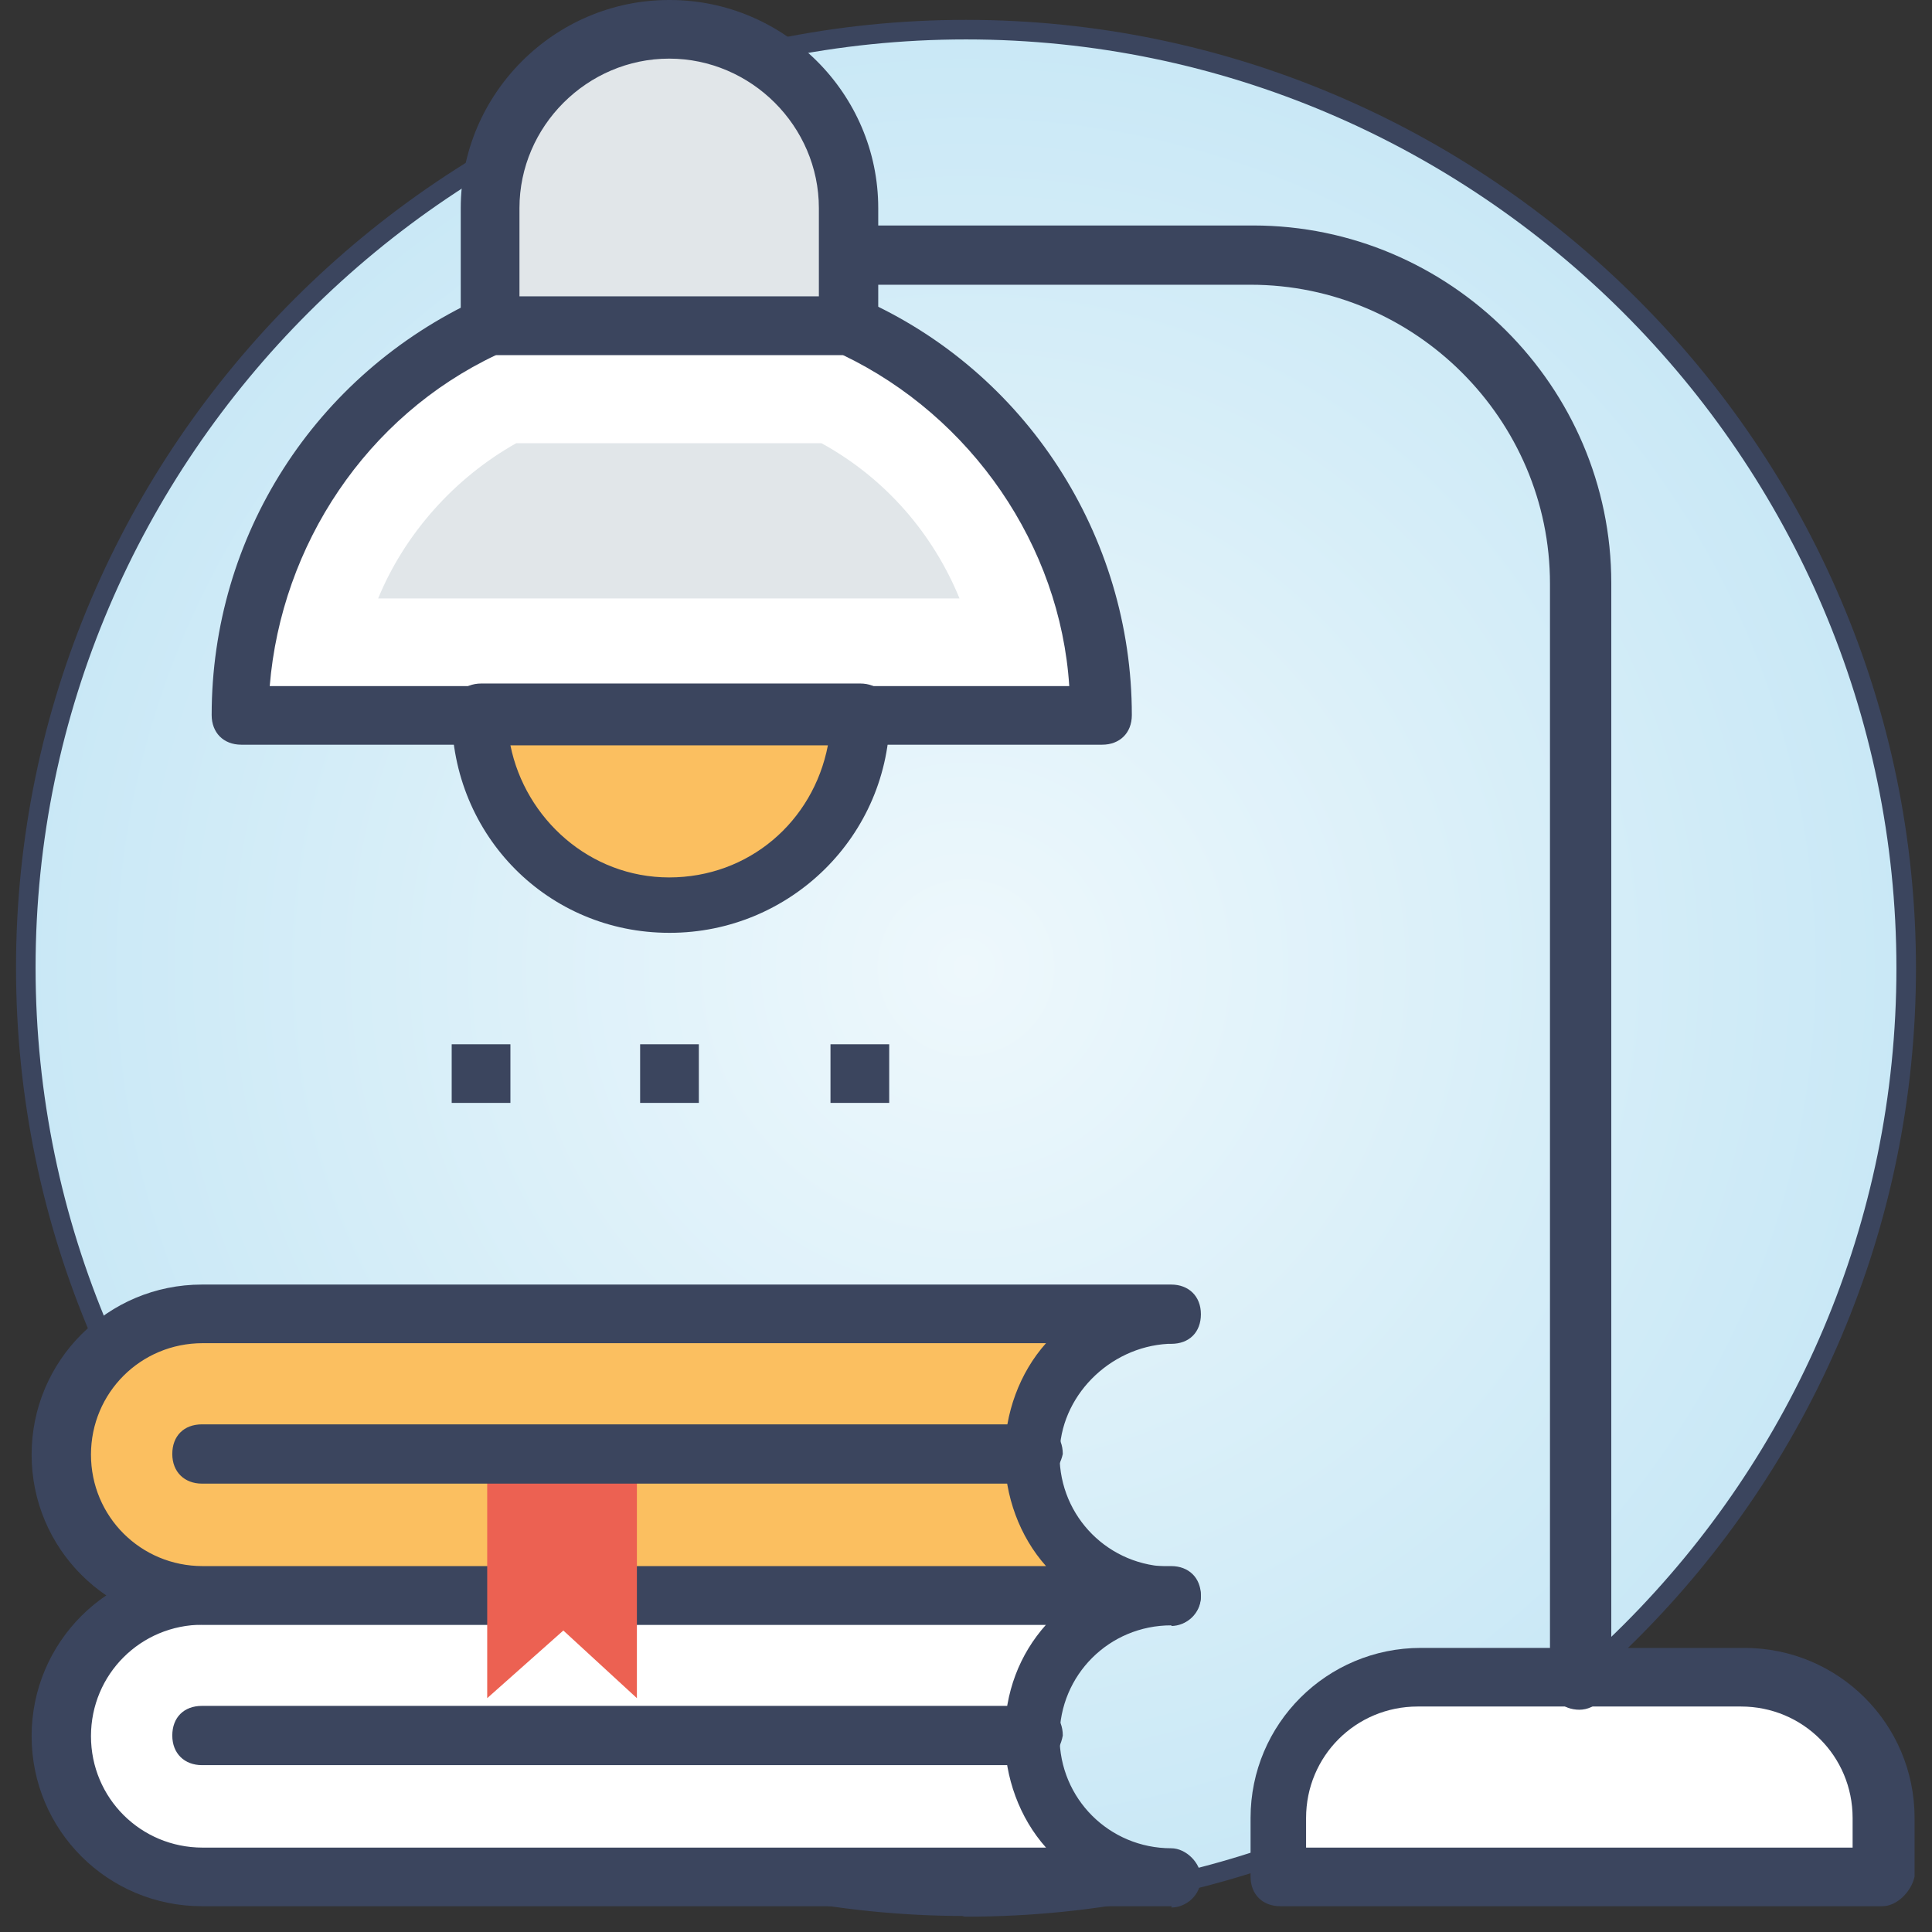
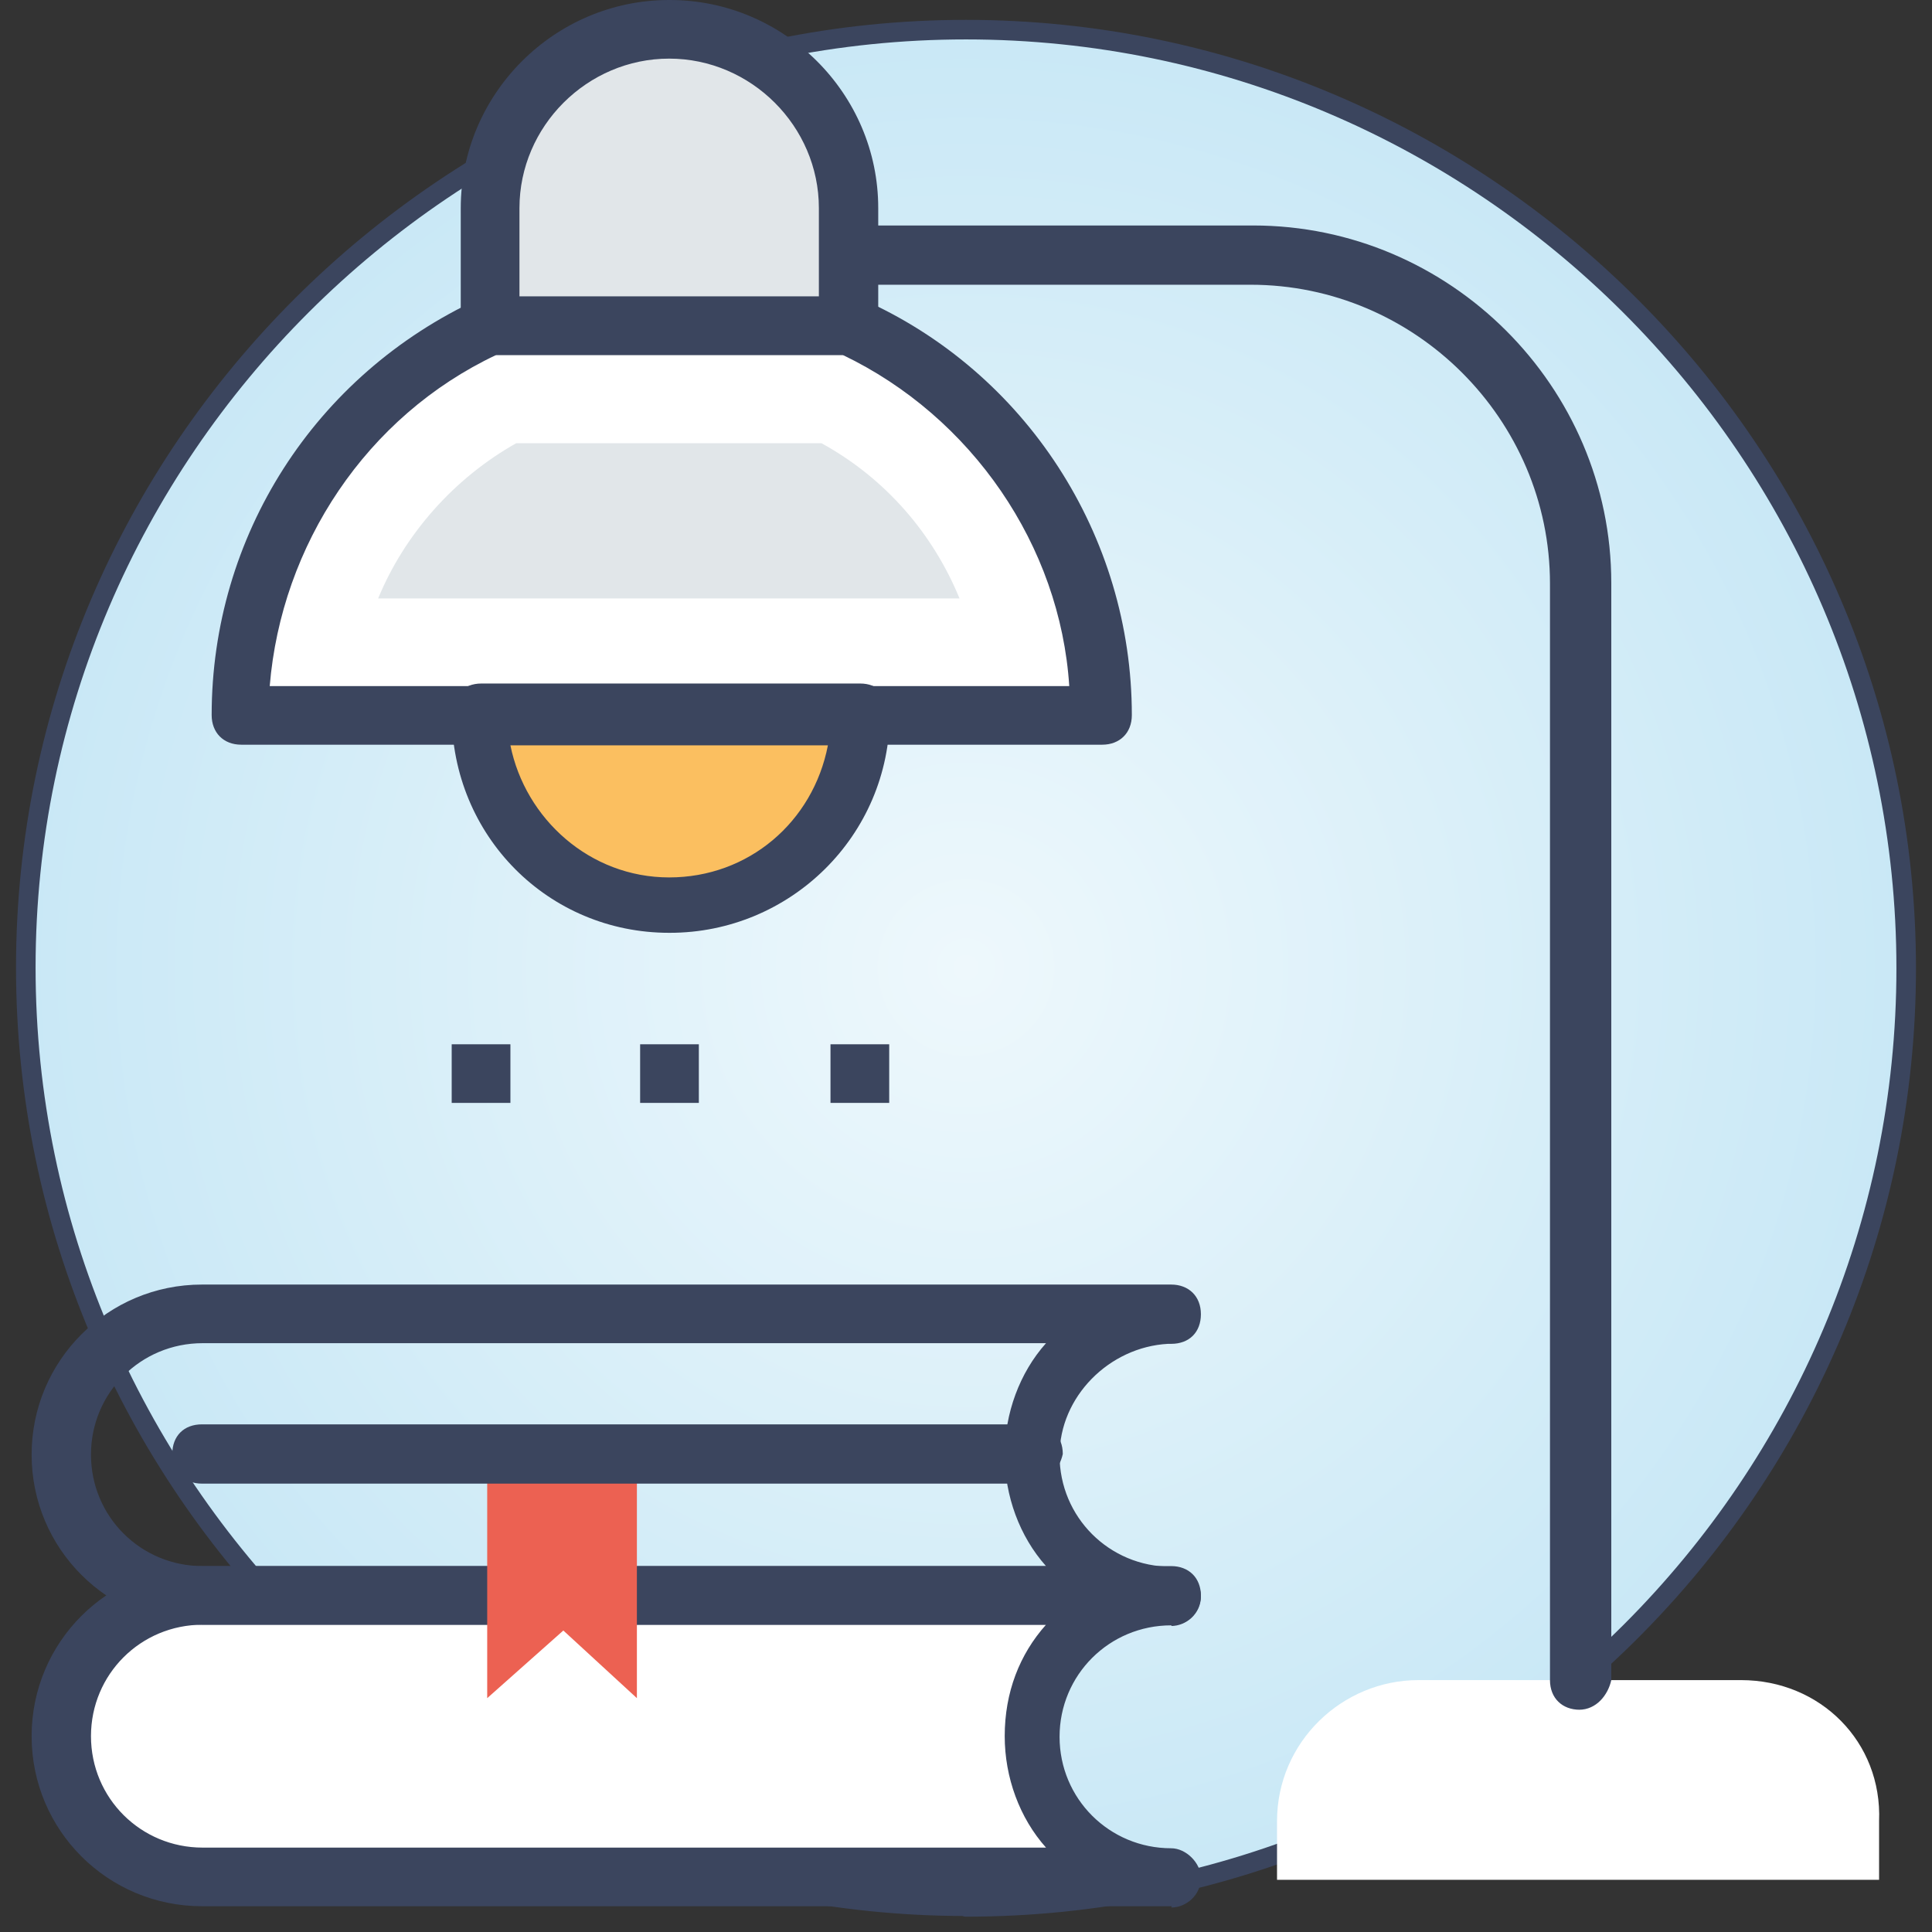
<svg xmlns="http://www.w3.org/2000/svg" width="79" height="79" viewBox="0 0 79 79" fill="none">
  <rect x="0" y="0" width="79" height="79" fill="#333333" stroke="none" />
  <g clip-path="url(#clip0_1053_425)">
    <path d="M39.5 77.946C18.365 77.946 1.055 60.666 1.055 39.566C1.055 18.466 18.365 1.212 39.5 1.212C60.635 1.212 77.945 18.492 77.945 39.592C77.945 60.692 60.767 77.973 39.5 77.973V77.946Z" fill="url(#paint0_radial_1053_425)" stroke="#3B455E" stroke-width="0.8" stroke-linecap="round" stroke-linejoin="round" />
    <path d="M20.871 42.701H18.47V45.098H20.871V42.701Z" fill="#3B455E" />
-     <path d="M28.576 42.701H26.175V45.098H28.576V42.701Z" fill="#3B455E" />
+     <path d="M28.576 42.701H26.175V45.098H28.576V42.701" fill="#3B455E" />
    <path d="M36.36 42.701H33.959V45.098H36.36V42.701Z" fill="#3B455E" />
    <path d="M71.216 68.7H57.997C54.883 68.7 52.218 71.229 52.218 74.469V76.866H76.836V74.469C76.968 71.229 74.435 68.7 71.19 68.7H71.216Z" fill="white" />
-     <path d="M76.968 77.946H52.35C51.638 77.946 51.136 77.472 51.136 76.735V74.338C51.136 70.492 54.25 67.383 58.102 67.383H71.322C75.174 67.383 78.288 70.492 78.288 74.338V76.735C78.156 77.341 77.575 77.946 76.968 77.946ZM53.537 75.549H75.754V74.338C75.754 71.809 73.723 69.78 71.19 69.78H57.97C55.437 69.78 53.406 71.809 53.406 74.338V75.549H53.537Z" fill="#3B455E" />
    <path d="M64.593 69.912C63.881 69.912 63.379 69.438 63.379 68.7V23.866C63.379 17.149 57.865 11.643 51.136 11.643H34.671C33.959 11.643 33.458 11.169 33.458 10.431C33.458 9.694 33.932 9.22 34.671 9.22H51.242C59.29 9.22 65.886 15.805 65.886 23.84V68.7C65.754 69.306 65.279 69.912 64.567 69.912H64.593Z" fill="#3B455E" />
    <path d="M34.698 13.303H20.053C14.037 16.069 9.71 22.18 9.71 29.24H44.909C45.041 22.154 40.819 16.042 34.698 13.303Z" fill="white" />
    <path d="M35.173 12.223C35.173 12.223 34.803 12.091 34.698 12.091H20.053C20.053 12.091 19.684 12.091 19.578 12.223C12.85 15.331 8.655 21.943 8.655 29.24C8.655 29.951 9.13 30.451 9.868 30.451H45.068C45.78 30.451 46.281 29.977 46.281 29.24C46.281 21.917 41.954 15.199 35.225 12.223H35.173ZM11.029 28.054C11.504 22.285 14.987 17.017 20.291 14.514H34.46C39.737 17.043 43.352 22.312 43.722 28.054H11.029Z" fill="#3B455E" />
    <path d="M15.462 24.472C16.544 21.838 18.576 19.546 21.109 18.123H33.59C36.228 19.572 38.154 21.838 39.236 24.472H15.462Z" fill="#E1E6E9" />
    <path d="M27.362 1.212C23.273 1.212 20.027 4.452 20.027 8.535V13.329H34.671V8.535C34.671 4.452 31.426 1.212 27.336 1.212H27.362Z" fill="#E1E6E9" />
    <path d="M27.362 0C22.666 0 18.84 3.846 18.84 8.508V13.303C18.84 14.014 19.315 14.514 20.053 14.514H34.698C35.41 14.514 35.911 14.04 35.911 13.303V8.508C35.911 3.82 32.059 0 27.389 0L27.362 0ZM33.484 12.117H21.241V8.508C21.241 5.163 24.011 2.397 27.362 2.397C30.713 2.397 33.484 5.163 33.484 8.508V12.117Z" fill="#3B455E" />
    <path d="M19.684 29.266C19.684 33.586 23.167 36.932 27.362 36.932C31.558 36.932 35.041 33.455 35.041 29.266H19.658H19.684Z" fill="#FBBF60" />
    <path d="M27.362 38.143C22.428 38.143 18.47 34.192 18.47 29.161C18.47 28.45 18.945 27.949 19.684 27.949H35.173C35.885 27.949 36.386 28.423 36.386 29.161C36.386 34.192 32.297 38.143 27.389 38.143H27.362ZM20.871 30.478C21.478 33.481 24.117 35.878 27.362 35.878C30.608 35.878 33.246 33.612 33.853 30.478H20.871Z" fill="#3B455E" />
    <path d="M47.917 65.223H8.259C5.013 65.223 2.507 67.857 2.507 70.992C2.507 74.127 5.145 76.735 8.259 76.735H47.891C44.777 76.735 42.139 74.1 42.139 70.992C42.139 67.884 44.672 65.223 47.891 65.223H47.917Z" fill="white" />
    <path d="M47.917 77.946H8.259C4.406 77.946 1.293 74.838 1.293 70.992C1.293 67.146 4.406 64.038 8.259 64.038H47.891C48.603 64.038 49.105 64.512 49.105 65.249C49.105 65.855 48.63 66.461 47.891 66.461C45.358 66.461 43.326 68.49 43.326 71.018C43.326 73.547 45.358 75.576 47.891 75.576C48.498 75.576 49.105 76.181 49.105 76.787C49.105 77.499 48.498 77.999 47.891 77.999L47.917 77.946ZM8.285 66.435C5.752 66.435 3.72 68.463 3.72 70.992C3.72 73.521 5.752 75.549 8.285 75.549H42.772C41.69 74.338 41.083 72.678 41.083 70.992C41.083 69.201 41.69 67.647 42.772 66.435H8.259H8.285Z" fill="#3B455E" />
-     <path d="M42.139 72.177H8.259C7.546 72.177 7.045 71.703 7.045 70.966C7.045 70.228 7.52 69.754 8.259 69.754H42.244C42.957 69.754 43.458 70.228 43.458 70.966C43.326 71.677 42.851 72.177 42.139 72.177Z" fill="#3B455E" />
-     <path d="M47.917 53.712H8.259C5.013 53.712 2.507 56.346 2.507 59.48C2.507 62.615 5.145 65.249 8.259 65.249H47.891C44.777 65.249 42.139 62.615 42.139 59.48C42.139 56.346 44.672 53.712 47.891 53.712H47.917Z" fill="#FBBF60" />
    <path d="M47.917 66.435H8.259C4.406 66.435 1.293 63.326 1.293 59.48C1.293 55.635 4.406 52.526 8.259 52.526H47.891C48.603 52.526 49.105 53 49.105 53.738C49.105 54.475 48.63 54.95 47.891 54.95H47.759C45.358 55.081 43.326 57.11 43.326 59.507C43.326 62.036 45.358 64.064 47.891 64.064C48.603 64.064 49.105 64.67 49.105 65.276C49.105 65.987 48.498 66.487 47.891 66.487L47.917 66.435ZM8.285 54.923C5.752 54.923 3.72 56.952 3.72 59.48C3.72 62.009 5.752 64.038 8.285 64.038H42.772C41.69 62.826 41.083 61.166 41.083 59.48C41.083 57.794 41.69 56.135 42.772 54.923H8.259H8.285Z" fill="#3B455E" />
    <path d="M26.043 69.438L23.035 66.672L19.922 69.438V59.48H26.043V69.438Z" fill="#EC6152" />
    <path d="M42.139 60.666H8.259C7.546 60.666 7.045 60.192 7.045 59.454C7.045 58.717 7.52 58.242 8.259 58.242H42.244C42.957 58.242 43.458 58.717 43.458 59.454C43.326 60.06 42.851 60.666 42.139 60.666Z" fill="#3B455E" />
  </g>
  <defs>
    <radialGradient id="paint0_radial_1053_425" cx="0" cy="0" r="1" gradientUnits="userSpaceOnUse" gradientTransform="translate(39.5 39.566) scale(38.445 38.38)">
      <stop stop-color="#EEF8FC" />
      <stop offset="1" stop-color="#C9E8F6" />
    </radialGradient>
    <clipPath id="clip0_1053_425">
      <rect width="79" height="79" fill="white" />
    </clipPath>
  </defs>
</svg>